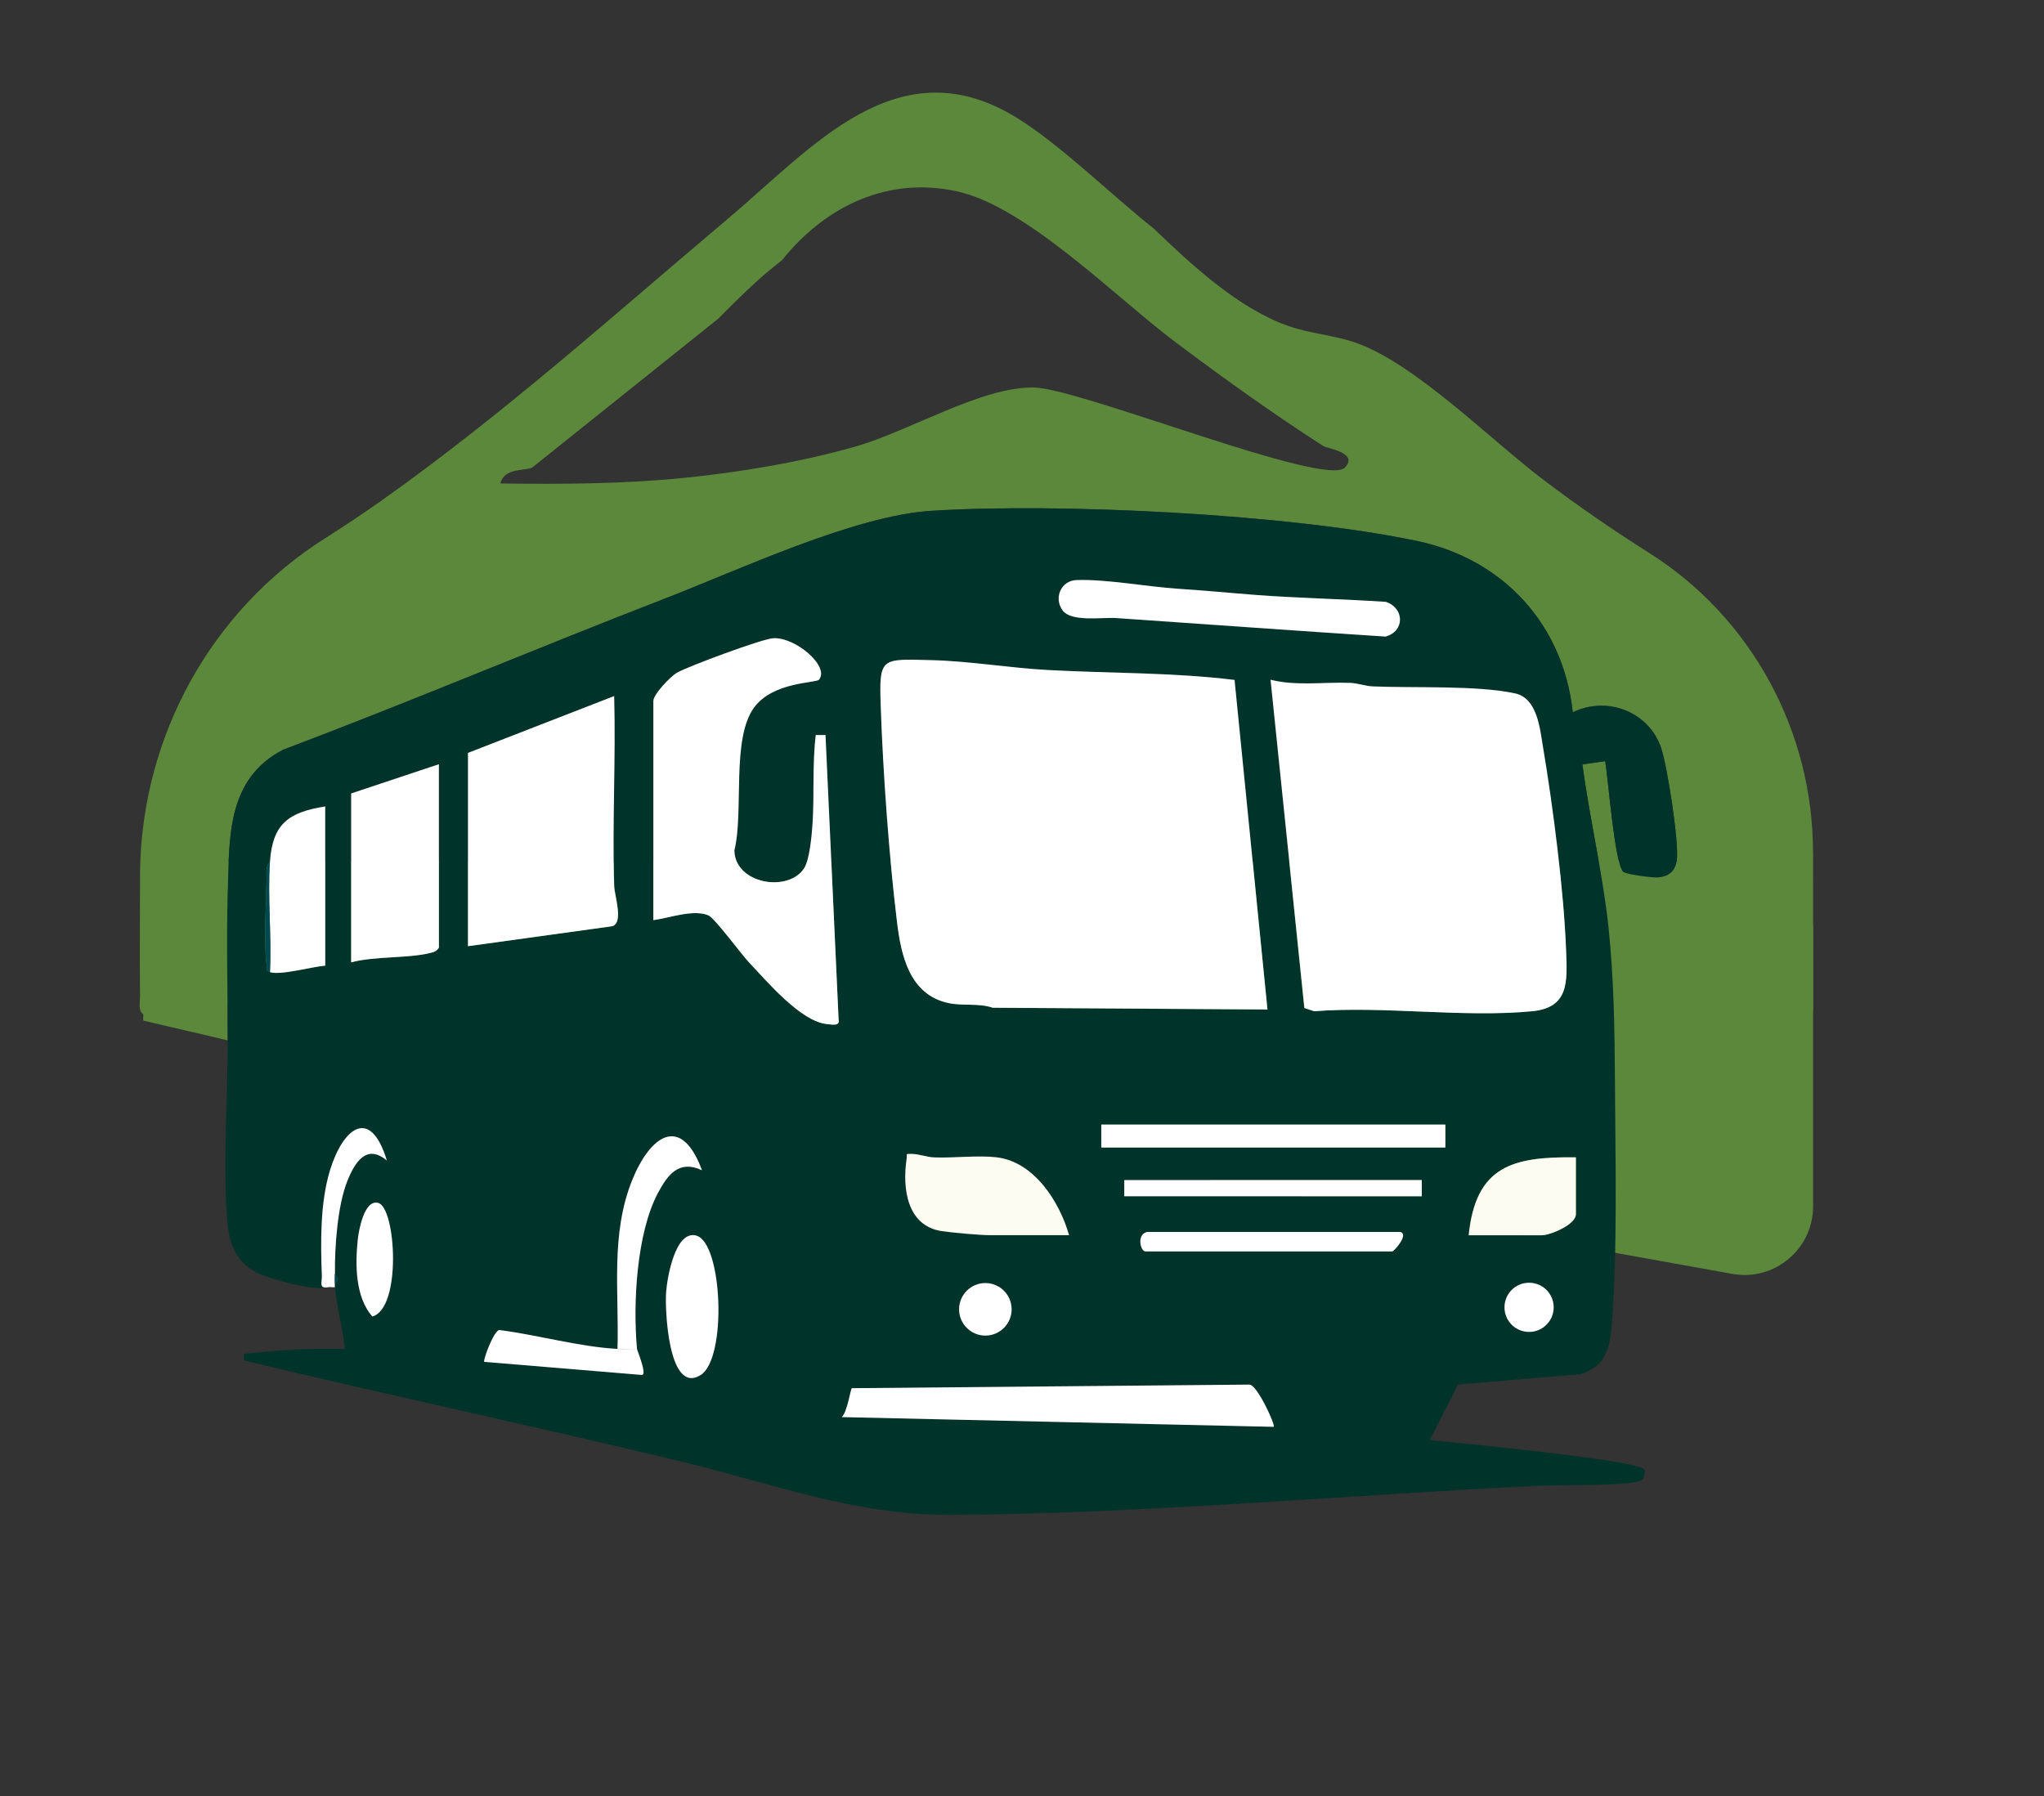
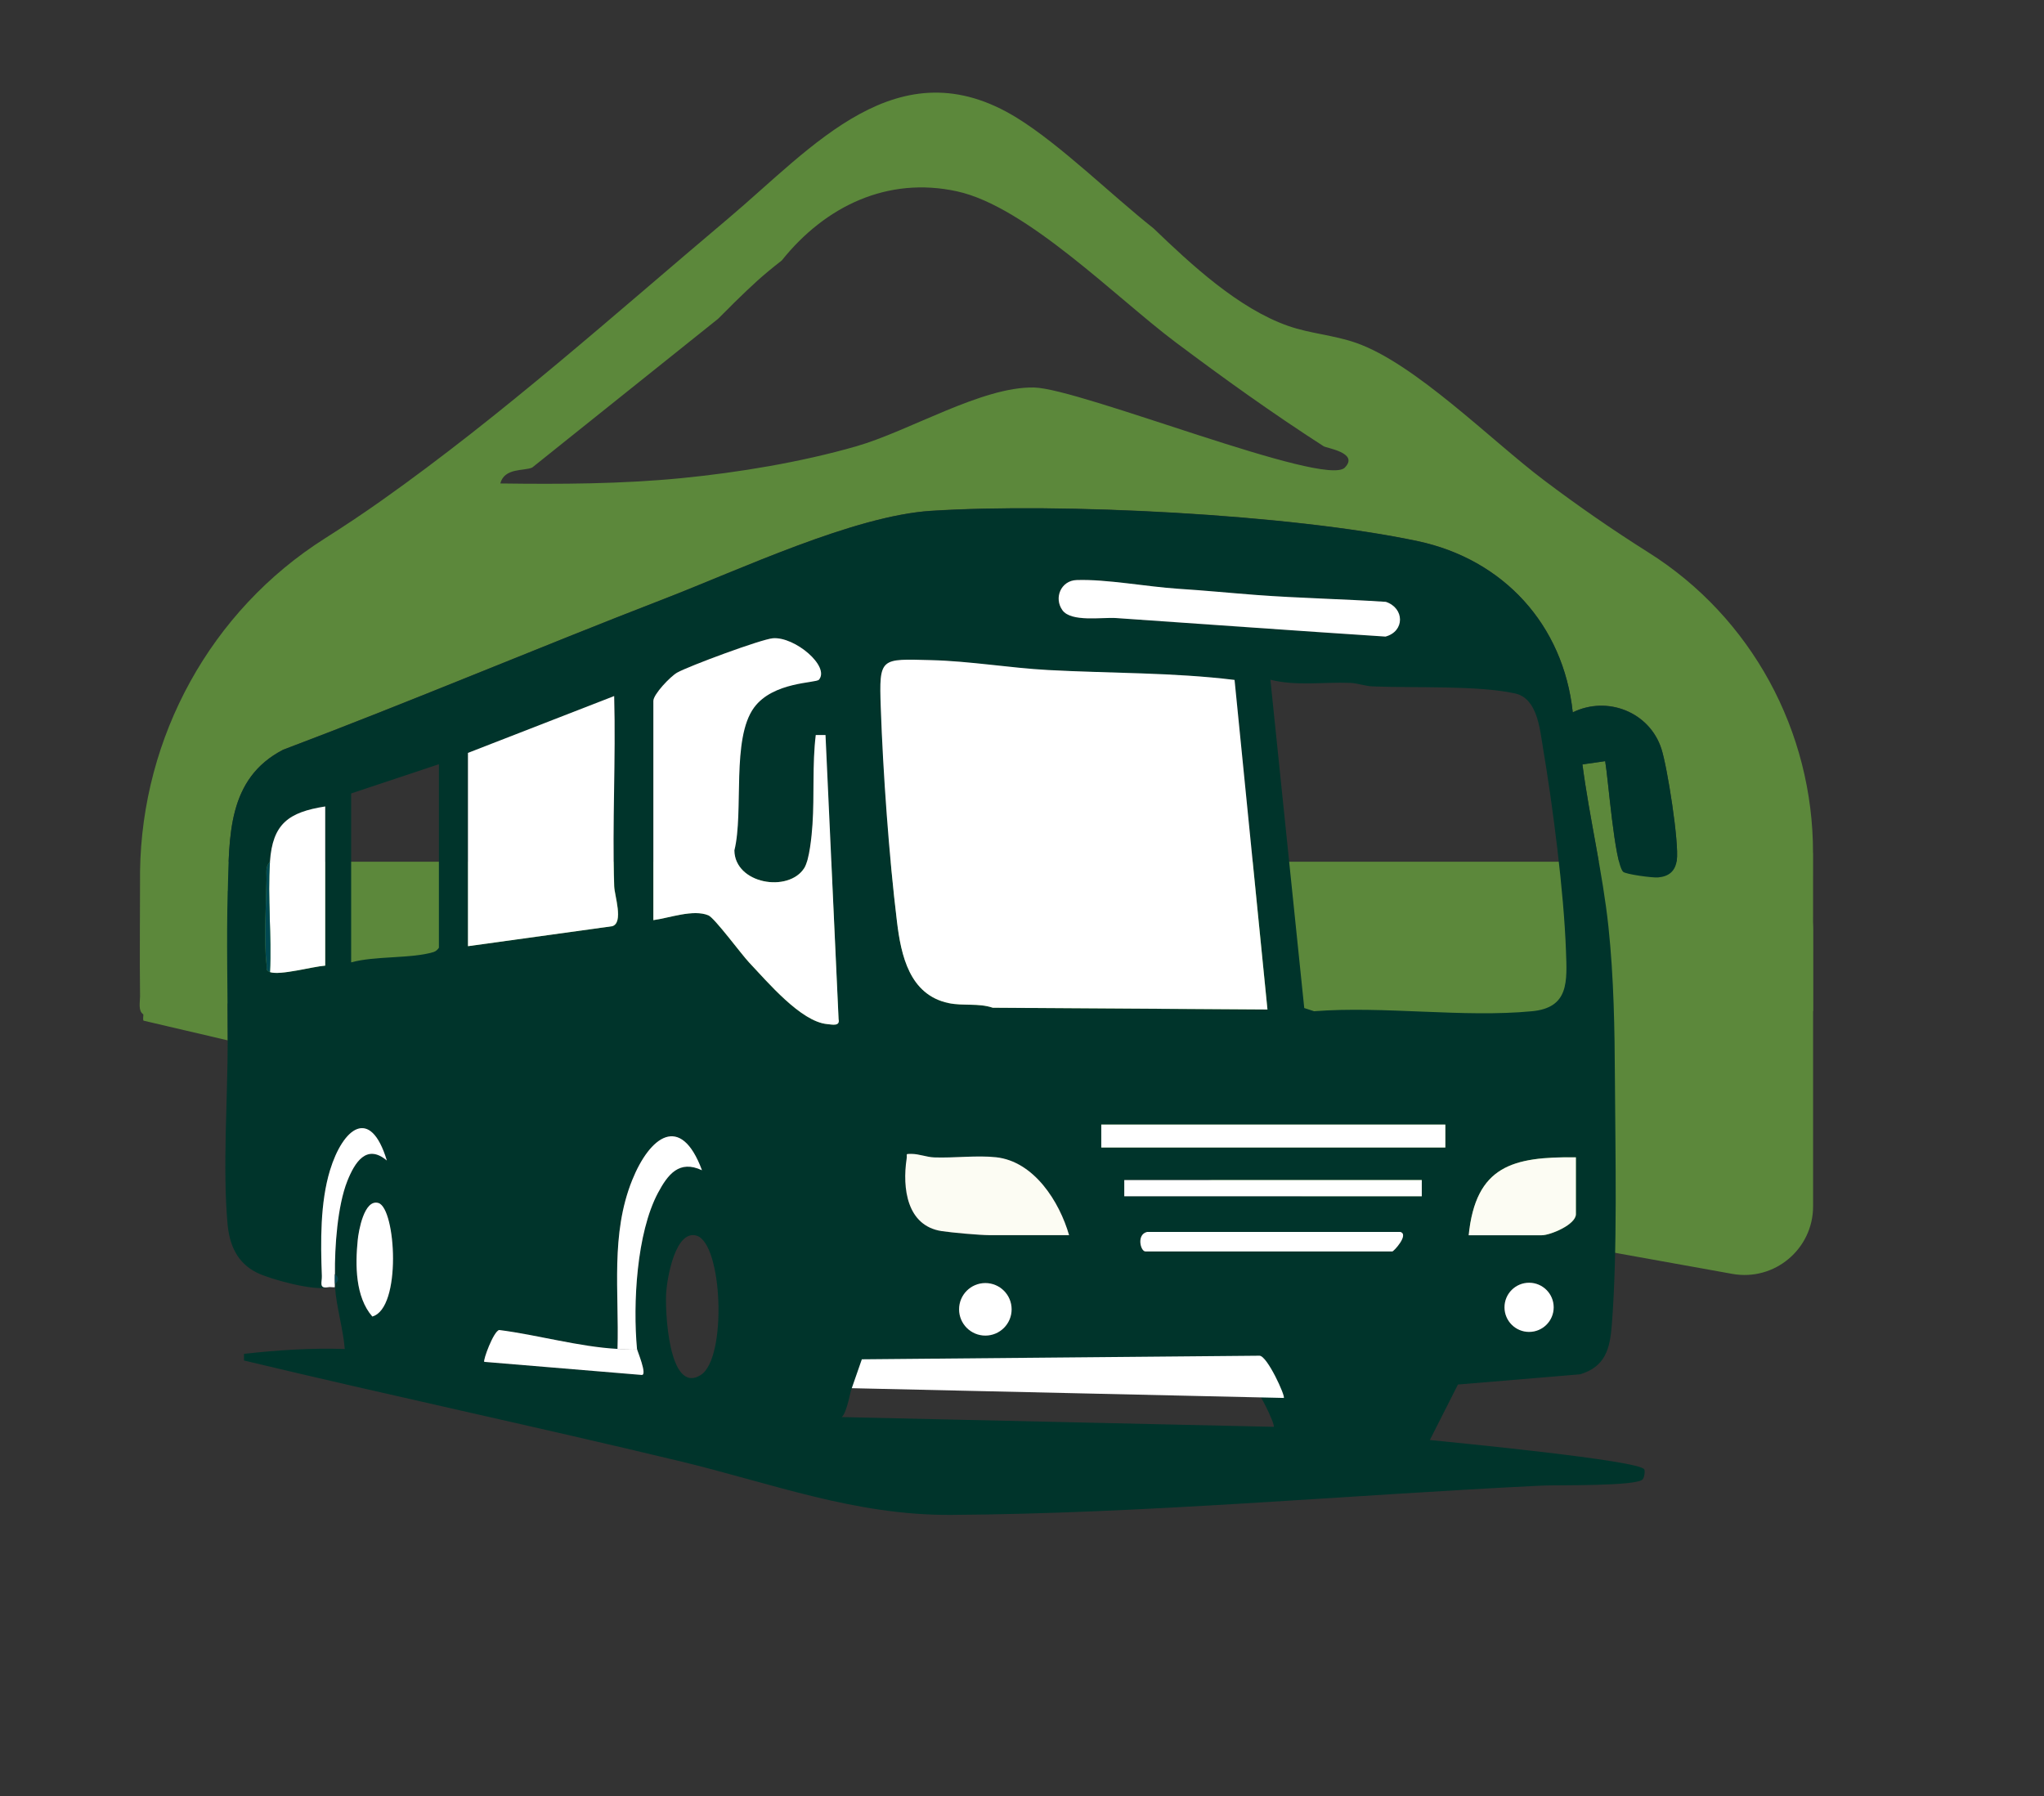
<svg xmlns="http://www.w3.org/2000/svg" id="Layer_1" data-name="Layer 1" viewBox="0 0 256 225">
  <rect x="0" y="0" width="256" height="225" fill="#333333" stroke="none" />
  <defs>
    <style>
      .cls-1 {
        fill: #00342b;
      }

      .cls-2 {
        fill: #fff;
      }

      .cls-3 {
        fill: #fcfcf3;
      }

      .cls-4 {
        fill: #5c883b;
      }

      .cls-5 {
        fill: #004952;
      }
    </style>
  </defs>
  <path class="cls-4" d="M216.96,159.57L24.67,125c-4.1-.74-7.08-4.3-7.08-8.46h0c0-4.75,3.85-8.6,8.6-8.6h192.29c4.75,0,8.6,3.85,8.6,8.6v34.57c0,5.36-4.85,9.41-10.12,8.46h0Z" />
  <g>
    <path class="cls-4" d="M227.07,106.86c.03-15.25-7.7-29.53-20.6-37.65-4.52-2.85-8.91-5.89-13.14-9.09-6.55-4.94-16.1-14.6-23.51-17.18-2.75-.96-5.73-1.15-8.47-2.11-6.24-2.18-12.18-7.71-16.87-12.22-5.28-4.18-11.64-10.46-17.09-13.83-14.9-9.22-25.61,3.68-36.21,12.61-14.22,11.99-28.19,24.55-43.41,35.32-2.32,1.64-4.69,3.22-7.09,4.74-14.28,9.05-22.91,24.81-23.14,41.71h0v.81c0,4.95-.06,9.91,0,14.86,0,.69-.26,1.81.41,2.23.03.25-.08.53.02.79l10.56,2.47c0-6.22-.17-12.5,0-18.72.19-6.82-.07-14.07,6.92-17.69,16.03-6.05,31.82-12.75,47.8-18.93,9.37-3.62,23.69-10.38,33.35-11,16.17-1.03,44.99.41,60.94,3.79,10.74,2.28,18.27,10.47,19.44,21.45,4.35-2.12,9.61-.04,11.1,4.56.75,2.31,2.23,11.79,1.93,13.98-.19,1.33-.97,2.01-2.35,2.13-.68.06-4.1-.39-4.39-.72-1.08-1.26-1.84-11.63-2.23-13.84l-2.85.41c.89,6.76,2.53,13.57,3.26,20.34.67,6.31.78,12.78.81,19.12,2.12-.71,4.14-1.58,6.11-2.64,2.68-1.43,8.41-5.91,11.18-5.91h7.53c.01-6.1-.02-12.21,0-18.31v-1.49h0ZM168.44,58.57c-2.47,2.54-33.09-9.9-38.93-10.03-6.51-.14-15.62,5.46-22.28,7.37-6.93,1.99-14.78,3.29-21.95,3.99-7.52.73-15.06.76-22.62.66.52-1.99,2.98-1.54,3.99-1.99l23.28-18.63c.23-.21.44-.45.67-.67.46-.43.88-.89,1.33-1.33,2.37-2.3,3.36-3.26,5.99-5.32,5.42-6.78,13.23-10.56,21.95-8.65,8.7,1.9,19.97,13.36,27.35,18.89,6.05,4.54,12.2,8.95,18.56,13.04.37.24,4.46.82,2.66,2.66h0Z" />
    <g>
      <path class="cls-1" d="M28.52,111.6c-.17,6.21,0,12.5,0,18.72,0,7.19-.65,16.05-.02,23.01.24,2.63,1.21,4.87,3.68,6.09,1.73.86,7.3,2.34,8.95,1.83-1.23.23-.78-.62-.81-1.41-.17-4.25-.23-9.18,1.02-13.24,1.61-5.26,5.04-8.08,7.12-1.22-2.54-2.14-4.02.23-4.95,2.57-1.24,3.12-1.59,8.27-1.55,11.67.5.41.49.81,0,1.22v.41c.18,2.49,1.02,5.22,1.22,7.73-4.22-.14-8.47.14-12.62.61v.83c18.14,4.35,36.39,8.24,54.53,12.6,11.54,2.77,21.94,6.81,33.99,6.74,24.02-.14,49.86-2.5,74.04-3.67,1.82-.09,11.97.11,12.63-.8.21-.28.3-1.05.18-1.24-.74-1.14-23.79-3.35-26.85-3.67l3.52-6.95,15.3-1.28c3.16-.95,3.74-3.19,3.97-6.2.73-9.29.44-21.24.39-30.73-.03-6.34-.14-12.81-.81-19.12-.72-6.77-2.37-13.58-3.26-20.34l2.85-.41c.39,2.21,1.15,12.58,2.23,13.84.29.33,3.71.78,4.39.72,1.38-.12,2.16-.8,2.35-2.13.31-2.19-1.18-11.67-1.93-13.98-1.49-4.59-6.76-6.68-11.1-4.56-1.17-10.99-8.7-19.18-19.44-21.45-15.95-3.38-44.77-4.82-60.94-3.79-9.66.62-23.99,7.38-33.35,11-15.98,6.18-31.76,12.88-47.8,18.93-6.99,3.62-6.73,10.87-6.92,17.69v-.02ZM134.83,72.66c3.72-.13,8.82.85,12.7,1.09,3.31.21,6.54.53,9.83.78,5.35.41,10.81.5,16.19.86,2.35.79,2.39,3.69-.04,4.35-11.24-.73-22.49-1.55-33.73-2.32-1.79-.12-5.64.56-6.74-.99s-.17-3.71,1.77-3.77h.02ZM81.82,115.26v-27.46c0-.83,2.12-3.05,2.97-3.54,1.44-.83,10.53-4.19,12-4.31,2.76-.22,7.17,3.53,5.77,5.19-.37.43-5.73.23-8.12,3.48-2.88,3.91-1.27,13.04-2.47,17.9.05,4.21,6.77,5.33,8.75,2.22.65-1.02.94-4.08,1.03-5.48.25-3.7-.04-7.49.41-11.19h1.22l1.64,35.6c.2.92-.8.67-1.43.61-3.29-.31-7.46-5.27-9.78-7.72-.96-1.01-4.32-5.57-5.09-5.9-1.9-.8-4.92.34-6.91.6h0ZM154.63,85.17l4.12,41.29-34.4-.22c-1.81-.61-3.7-.2-5.52-.58-4.92-1.03-5.97-5.99-6.48-10.2-.99-8.13-1.75-18.66-2.03-26.85-.22-6.31-.05-6.07,6.32-5.91,4.86.12,9.82.98,14.66,1.24,7.76.42,15.62.29,23.34,1.24h-.01ZM159.13,85.15c3.23.81,6.66.26,9.98.39.96.04,1.85.4,2.81.44,5.15.22,13.06-.16,17.83.88,2.79.61,3.1,4.42,3.48,6.69,1.25,7.4,2.64,18.16,2.9,25.58.14,3.83.39,7.1-4.25,7.54-8.62.83-18.54-.68-27.3,0l-1.23-.4-4.24-41.12h.02ZM58.63,118.52v-24.21l18.31-7.12c.21,7.92-.26,15.9,0,23.82.04,1.2,1.21,4.56-.24,5.01l-18.05,2.5h0ZM43.98,99.39l10.99-3.66v22.99c-.18.25-.38.45-.68.54-2.77.84-7.32.46-10.31,1.29v-21.16h0ZM33.81,107.94c.33-4.74,2.33-6.2,6.92-6.92v19.94c-1.58.12-5.63,1.25-6.92.81-.6-.2-.37-.54-.43-.99-.36-2.85-.05-7.57,0-10.62.02-.77-.19-1.58.42-2.22h0ZM181.02,140.87v2.87h-43.09v-2.87h43.09ZM77.34,168.97c.21-7.16-.91-14.35,1.84-21.15,2.2-5.45,6.06-8.43,8.74-1.23-2.86-1.33-4.28.53-5.51,2.83-2.69,5.05-3.15,13.9-2.63,19.55.02.18,1.34,3.3.6,3.26l-19.73-1.64c-.18-.18,1.15-3.83,1.87-3.99,4.85.62,9.95,2.1,14.82,2.37ZM133.9,154.73h-9.97c-1.19,0-4.67-.31-6-.51-4.36-.67-4.93-5.39-4.38-9.06.09-.63-.25-.62.62-.61.96,0,1.86.4,2.83.44,2.48.09,5.35-.28,7.75-.02,4.77.52,7.95,5.55,9.15,9.77h0ZM183.95,154.73c.89-8.7,5.51-9.86,13.43-9.76v7.12c0,1.32-3.21,2.64-4.27,2.64h-9.16ZM178.07,147.81v2.03h-37.26v-2.03h37.26ZM47.39,150.69c2.21.65,2.94,13.2-.76,14.22-2.14-2.45-2.14-6.47-1.83-9.56.11-1.13.8-5.18,2.59-4.66ZM175.4,154.32c1.09.34-.83,2.44-1.02,2.44h-30.92c-.61,0-1.14-2.12.2-2.44h31.74ZM87.23,154.78c3.28.94,3.86,15.4.52,17.47-4.04,2.49-4.48-8.23-4.31-10.42.14-1.84,1.16-7.81,3.8-7.05h-.01ZM188.43,163.76c0-1.7,1.38-3.08,3.08-3.08s3.08,1.38,3.08,3.08-1.38,3.08-3.08,3.08-3.08-1.38-3.08-3.08ZM120.12,164.01c0-1.82,1.47-3.29,3.29-3.29s3.29,1.47,3.29,3.29-1.47,3.29-3.29,3.29-3.29-1.47-3.29-3.29ZM106.68,173.89l49.8-.45c.97,0,3.28,5.08,3.05,5.29l-54.11-1.22c.67-.54,1.12-3.49,1.26-3.62h0Z" />
      <path class="cls-2" d="M41.95,159.61c-.04-3.4.31-8.55,1.55-11.67.93-2.34,2.41-4.71,4.95-2.57-2.08-6.86-5.51-4.04-7.12,1.22-1.24,4.07-1.18,8.99-1.02,13.24.03.78-.42,1.63.81,1.41.21-.06.56.04.81,0v-.41c-.02-.4,0-.82,0-1.22h.02Z" />
      <path class="cls-2" d="M154.63,85.17c-7.72-.95-15.58-.82-23.34-1.24-4.84-.26-9.8-1.12-14.66-1.24-6.37-.16-6.54-.4-6.32,5.91.28,8.19,1.04,18.73,2.03,26.85.51,4.21,1.56,9.17,6.48,10.2,1.82.38,3.71-.03,5.52.58l34.4.22-4.12-41.29h.01Z" />
-       <path class="cls-2" d="M159.13,85.15l4.24,41.12,1.23.4c8.76-.68,18.68.83,27.3,0,4.64-.45,4.39-3.71,4.25-7.54-.27-7.42-1.65-18.18-2.9-25.58-.38-2.27-.7-6.08-3.48-6.69-4.77-1.04-12.68-.66-17.83-.88-.96-.04-1.85-.4-2.81-.44-3.32-.13-6.75.42-9.98-.39h-.02Z" />
      <path class="cls-2" d="M81.82,115.26c1.99-.26,5.01-1.4,6.91-.6.77.32,4.13,4.88,5.09,5.9,2.32,2.45,6.49,7.42,9.78,7.72.63.06,1.63.31,1.43-.61l-1.64-35.6h-1.22c-.45,3.7-.16,7.49-.41,11.19-.09,1.4-.38,4.46-1.03,5.48-1.98,3.11-8.7,1.99-8.75-2.22,1.2-4.86-.41-13.99,2.47-17.9,2.39-3.24,7.75-3.04,8.12-3.48,1.4-1.66-3.01-5.41-5.77-5.19-1.46.12-10.55,3.49-12,4.31-.85.49-2.97,2.71-2.97,3.54v27.46h0Z" />
      <path class="cls-2" d="M58.63,118.52l18.05-2.5c1.45-.45.28-3.81.24-5.01-.25-7.92.22-15.9,0-23.82l-18.31,7.12v24.21h0Z" />
-       <path class="cls-2" d="M43.98,99.39v21.16c2.98-.83,7.54-.45,10.31-1.29.3-.09.5-.3.68-.54v-22.99l-10.99,3.66h0Z" />
-       <path class="cls-2" d="M106.68,173.89c-.15.12-.59,3.08-1.26,3.62l54.11,1.22c.23-.21-2.08-5.3-3.05-5.29l-49.8.45h0Z" />
+       <path class="cls-2" d="M106.68,173.89l54.11,1.22c.23-.21-2.08-5.3-3.05-5.29l-49.8.45h0Z" />
      <path class="cls-2" d="M134.83,72.66c-1.95.07-2.86,2.24-1.77,3.77s4.95.87,6.74.99c11.24.77,22.49,1.59,33.73,2.32,2.43-.66,2.39-3.57.04-4.35-5.38-.36-10.84-.46-16.19-.86-3.29-.25-6.52-.57-9.83-.78-3.88-.25-8.98-1.22-12.7-1.09h-.02Z" />
      <path class="cls-3" d="M133.9,154.73c-1.21-4.21-4.39-9.25-9.15-9.77-2.4-.26-5.26.11-7.75.02-.97-.04-1.86-.43-2.83-.44-.86,0-.52-.02-.62.61-.55,3.67.02,8.39,4.38,9.06,1.32.2,4.8.51,6,.51h9.97Z" />
      <path class="cls-2" d="M33.81,107.94c-.31,4.49.23,9.3,0,13.83,1.29.44,5.34-.7,6.92-.81v-19.94c-4.59.72-6.59,2.17-6.92,6.92Z" />
      <rect class="cls-2" x="137.93" y="140.87" width="43.09" height="2.87" />
      <path class="cls-3" d="M183.95,154.73h9.15c1.07,0,4.27-1.33,4.27-2.64v-7.12c-7.91-.09-12.53,1.06-13.43,9.76h.01Z" />
-       <path class="cls-2" d="M87.23,154.78c-2.64-.76-3.66,5.21-3.8,7.05-.17,2.19.28,12.91,4.31,10.42,3.34-2.06,2.76-16.53-.52-17.47h.01Z" />
      <path class="cls-2" d="M77.34,168.97c.81.04,1.63-.03,2.44,0-.52-5.64-.06-14.49,2.63-19.55,1.23-2.3,2.65-4.17,5.51-2.83-2.67-7.2-6.54-4.22-8.74,1.23-2.74,6.8-1.63,13.99-1.84,21.15Z" />
      <path class="cls-2" d="M143.66,154.32c-1.34.32-.82,2.44-.2,2.44h30.92c.18,0,2.11-2.1,1.02-2.44h-31.74Z" />
      <rect class="cls-2" x="140.81" y="147.82" width="37.26" height="2.03" />
      <path class="cls-2" d="M77.34,168.97c-4.86-.27-9.96-1.75-14.82-2.37-.72.17-2.05,3.82-1.87,3.99l19.73,1.64c.73.03-.59-3.08-.6-3.26-.81-.03-1.63.04-2.44,0h0Z" />
      <path class="cls-2" d="M47.39,150.69c-1.79-.52-2.48,3.53-2.59,4.66-.31,3.09-.31,7.1,1.83,9.56,3.7-1.02,2.96-13.57.76-14.22Z" />
      <circle class="cls-2" cx="123.41" cy="164.01" r="3.29" />
      <circle class="cls-2" cx="191.51" cy="163.76" r="3.08" />
      <path class="cls-5" d="M33.81,121.77c.23-4.53-.31-9.34,0-13.83-.61.64-.4,1.45-.42,2.22-.06,3.05-.36,7.76,0,10.62.06.45-.17.79.43.99h0Z" />
      <path class="cls-5" d="M41.95,160.83c.49-.41.5-.81,0-1.22,0,.41-.02.82,0,1.22Z" />
    </g>
  </g>
</svg>